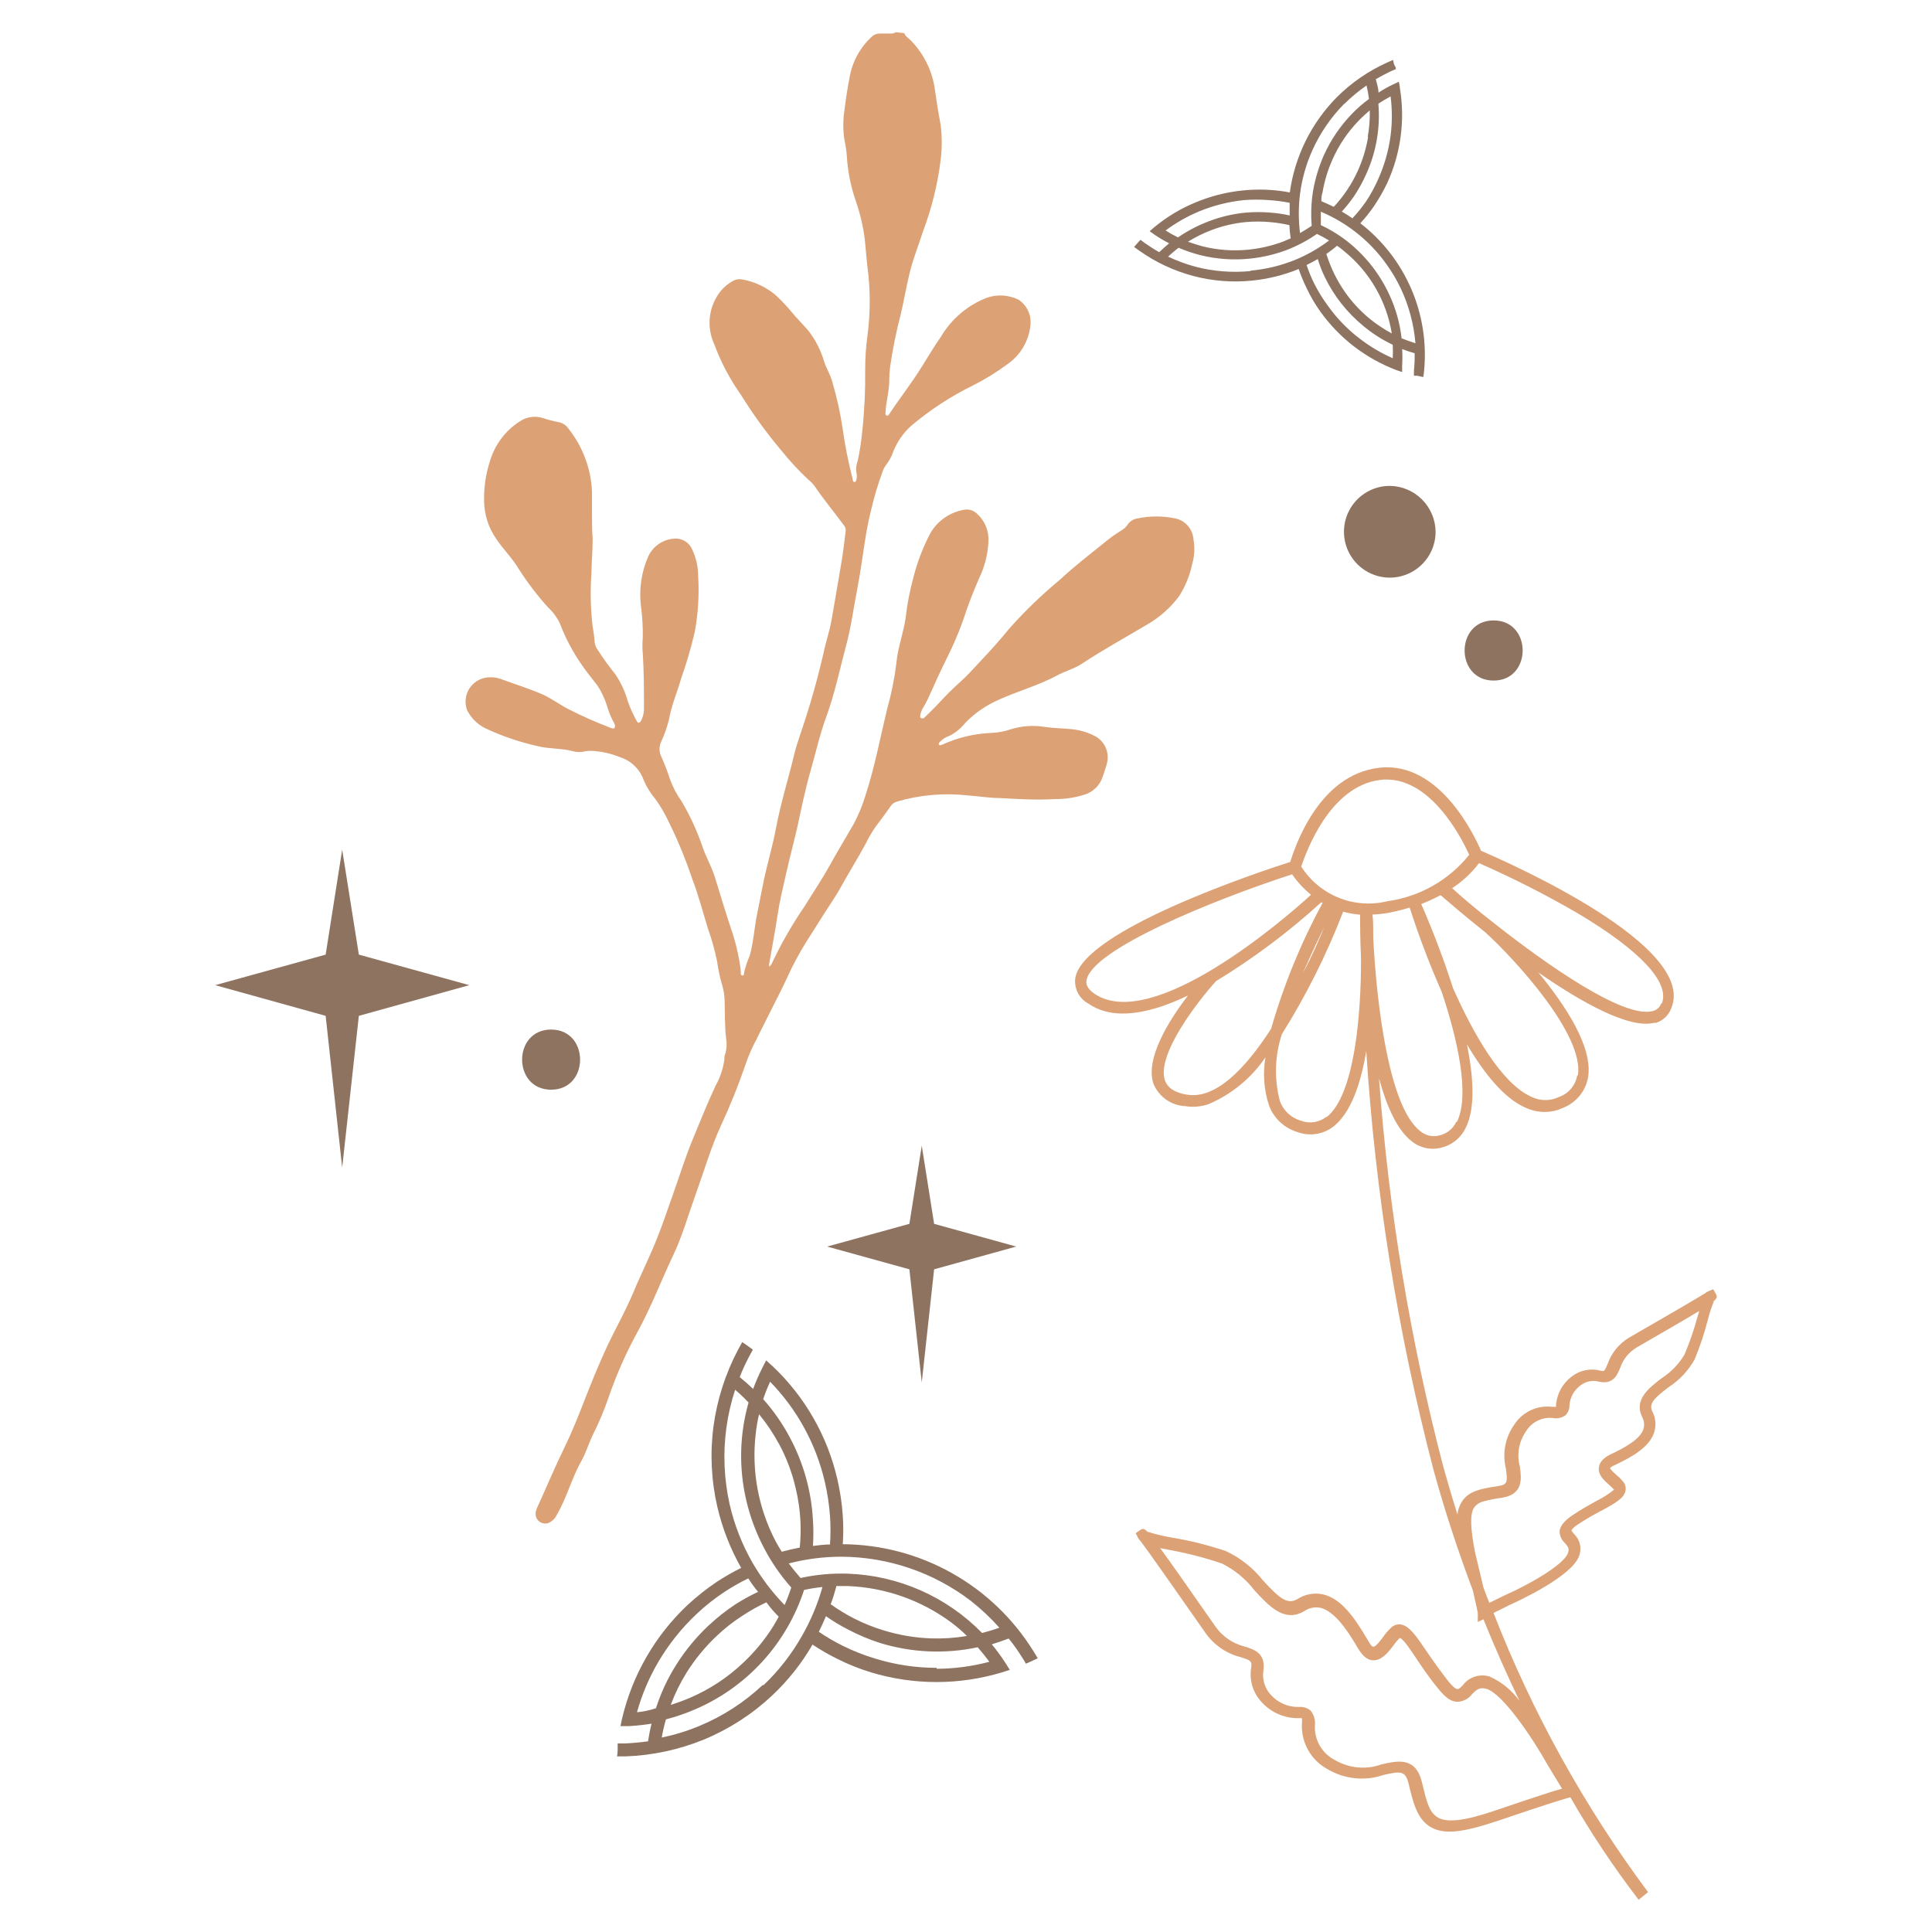
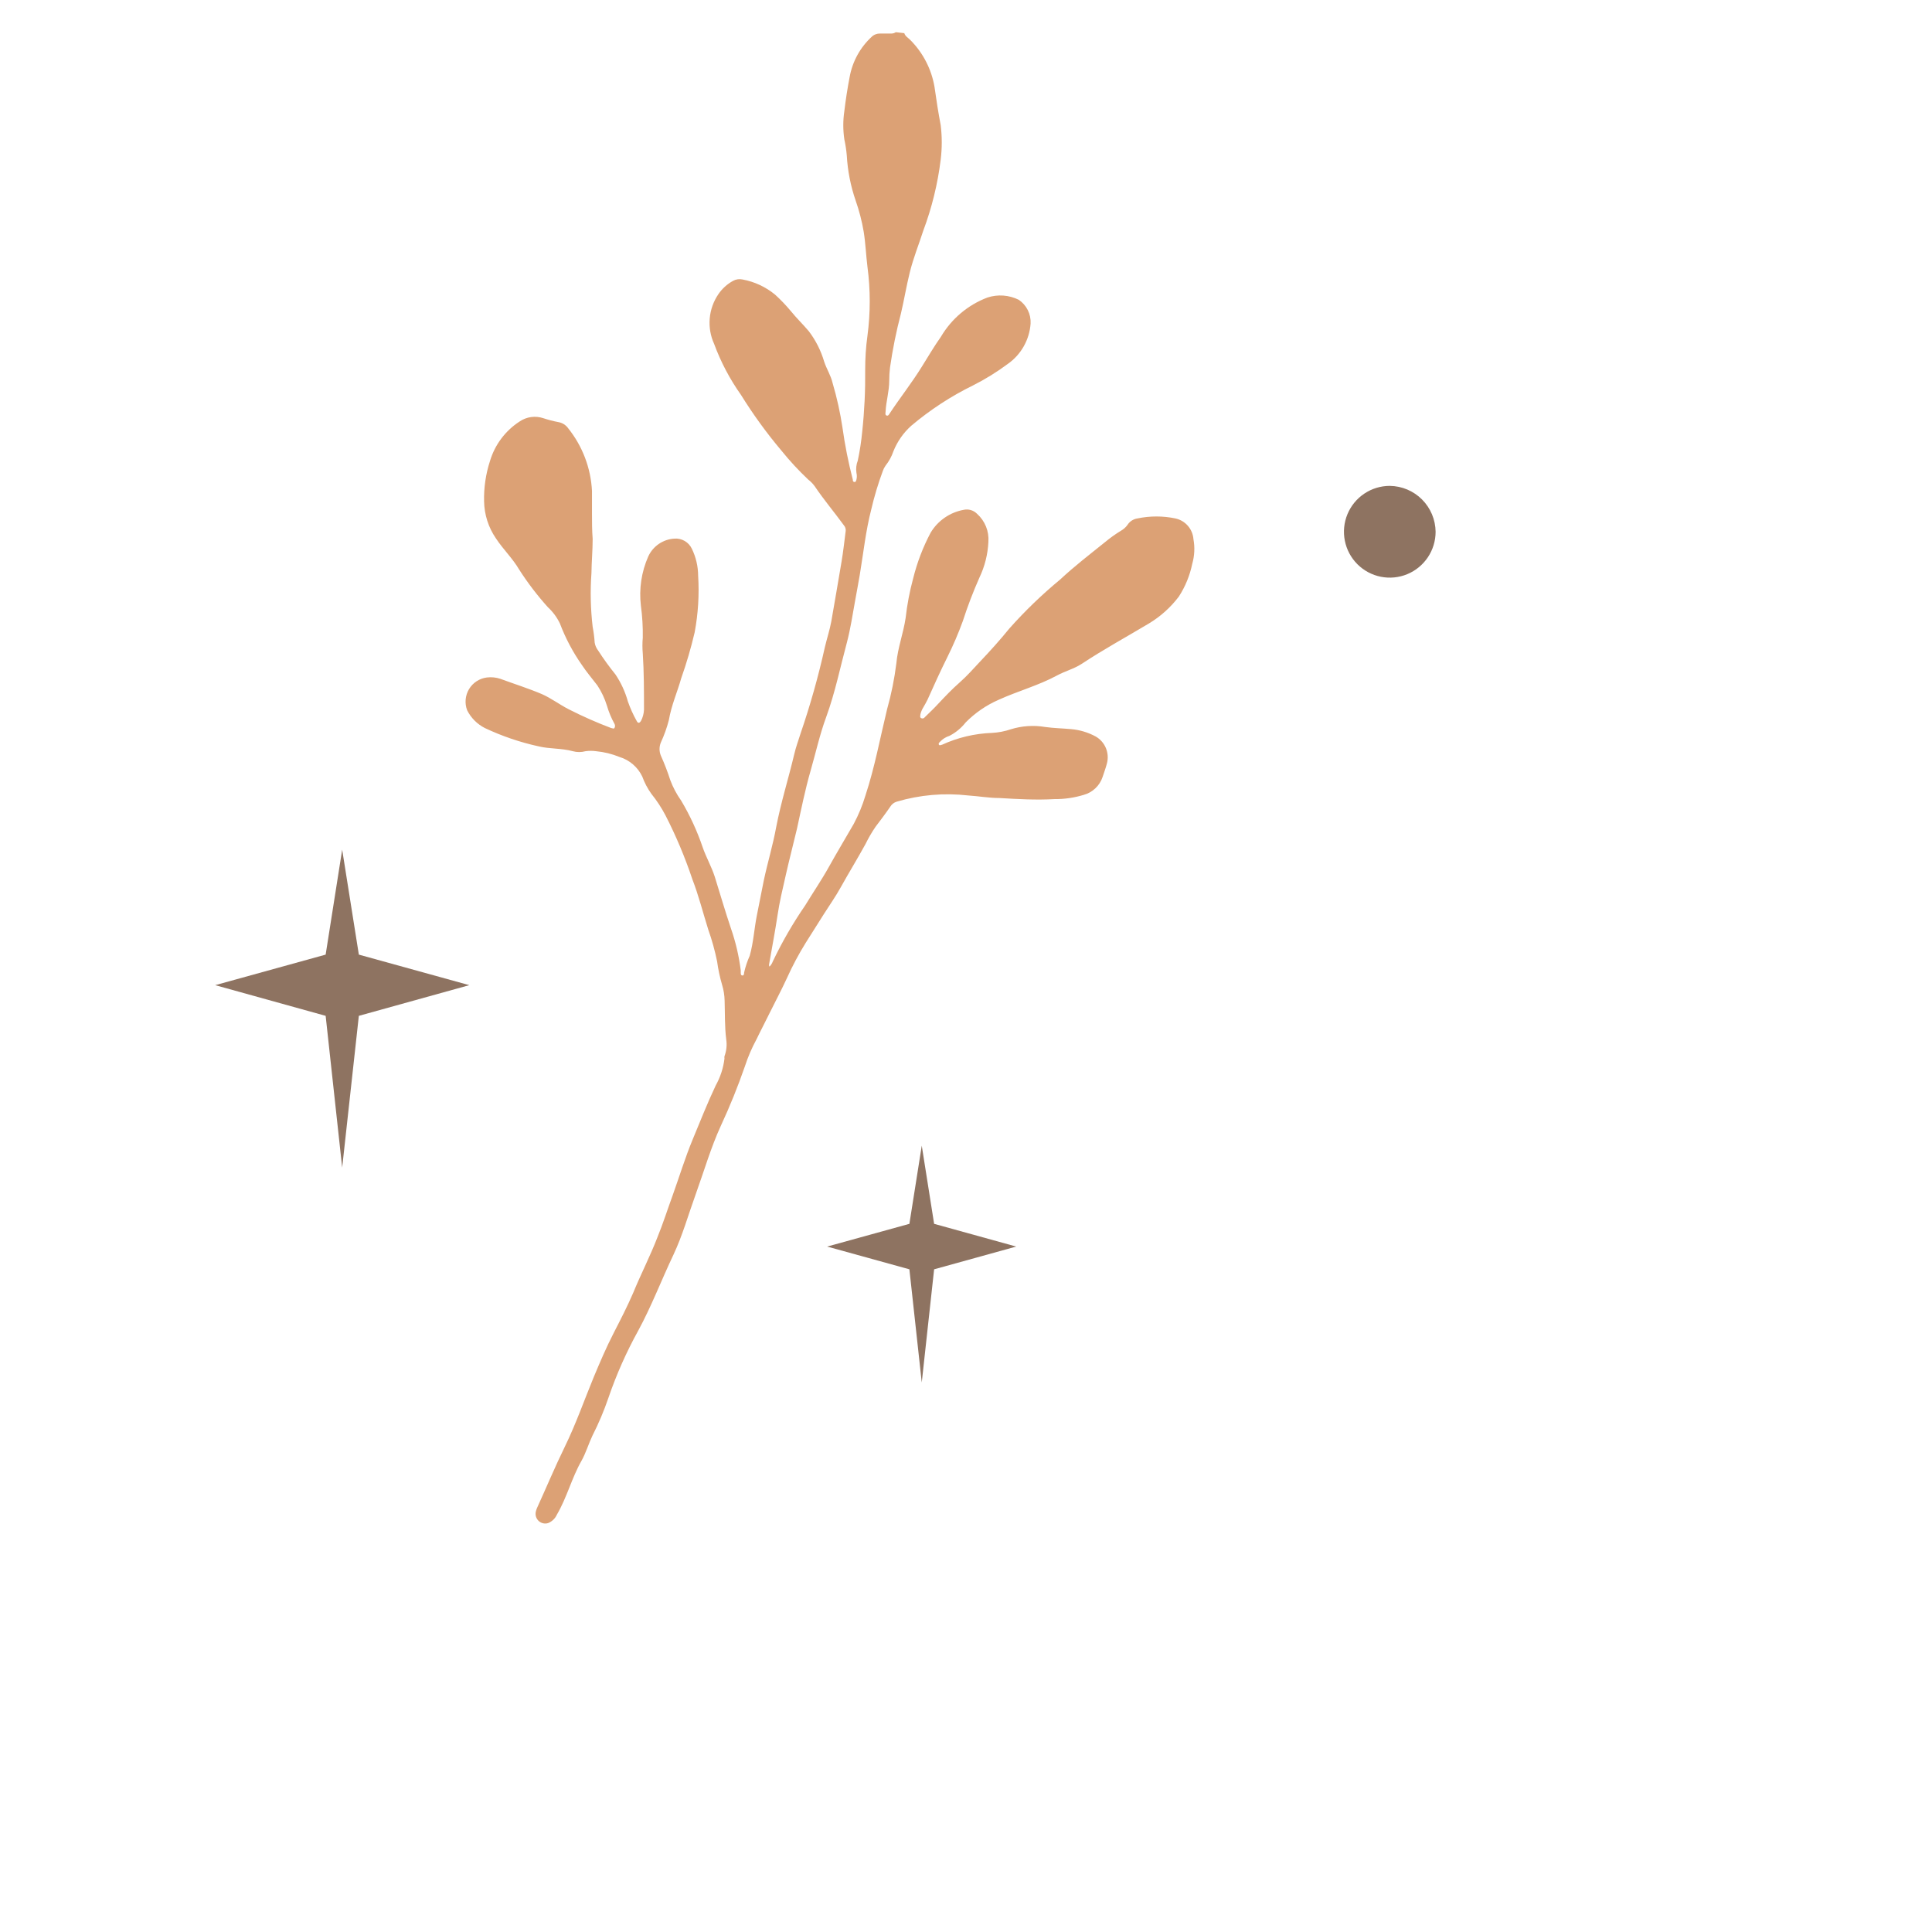
<svg xmlns="http://www.w3.org/2000/svg" width="240" height="240" viewBox="0 0 240 240" fill="none">
  <path d="M112.333 4.118C112.45 4.519 112.834 4.703 113.101 4.987C114.671 6.572 115.715 8.603 116.089 10.803C116.323 12.474 116.557 13.979 116.857 15.55C117.032 16.971 117.032 18.407 116.857 19.828C116.486 22.851 115.757 25.819 114.687 28.67C114.153 30.341 113.468 32.012 113.018 33.834C112.567 35.656 112.317 37.26 111.916 38.948C111.338 41.149 110.887 43.381 110.564 45.634C110.497 46.188 110.464 46.746 110.464 47.305C110.464 48.592 110.08 49.829 110.013 51.099C110.013 51.283 109.913 51.533 110.13 51.617C110.347 51.7 110.447 51.467 110.547 51.316C111.832 49.377 113.285 47.539 114.503 45.567C115.288 44.313 116.039 43.026 116.89 41.823C118.207 39.591 120.245 37.876 122.666 36.959C123.95 36.539 125.347 36.641 126.556 37.243C127.033 37.566 127.419 38.005 127.676 38.521C127.934 39.036 128.054 39.61 128.025 40.185C127.957 41.178 127.668 42.144 127.18 43.012C126.692 43.879 126.017 44.626 125.203 45.199C123.842 46.213 122.395 47.108 120.88 47.873C118.125 49.223 115.546 50.907 113.201 52.887C112.227 53.76 111.467 54.847 110.981 56.063C110.762 56.705 110.435 57.304 110.013 57.834C109.863 58.044 109.745 58.275 109.662 58.52C109.083 60.081 108.604 61.677 108.227 63.3C107.542 65.957 107.259 68.681 106.808 71.389C106.624 72.525 106.391 73.645 106.207 74.731C105.906 76.403 105.656 78.074 105.222 79.746C104.387 82.838 103.753 85.996 102.651 89.021C101.833 91.228 101.333 93.534 100.682 95.79C100.031 98.047 99.53 100.52 99.012 102.91C98.562 104.815 98.061 106.721 97.627 108.643C97.193 110.565 96.842 111.985 96.575 113.774C96.308 115.562 95.924 117.601 95.59 119.506C95.59 119.674 95.457 119.857 95.59 120.075C95.768 119.901 95.905 119.69 95.991 119.456C97.145 117.03 98.49 114.7 100.014 112.487C101.032 110.816 102.067 109.311 102.985 107.657C103.903 106.002 105.038 104.114 106.057 102.342C106.657 101.218 107.144 100.036 107.509 98.815C108.661 95.322 109.329 91.679 110.197 88.102C110.724 86.234 111.109 84.329 111.348 82.403C111.515 80.498 112.216 78.676 112.5 76.77C112.686 75.111 112.998 73.468 113.435 71.857C113.924 69.881 114.653 67.973 115.605 66.174C116.048 65.435 116.643 64.799 117.352 64.309C118.06 63.819 118.864 63.486 119.711 63.333C120.009 63.267 120.319 63.278 120.611 63.366C120.903 63.454 121.168 63.615 121.381 63.834C121.862 64.266 122.239 64.802 122.482 65.402C122.725 66.001 122.828 66.648 122.783 67.294C122.714 68.842 122.334 70.36 121.665 71.757C120.887 73.513 120.201 75.31 119.611 77.138C119.052 78.678 118.405 80.185 117.675 81.651C116.84 83.322 116.006 85.161 115.221 86.915C115.071 87.233 114.887 87.534 114.72 87.835C114.542 88.112 114.412 88.417 114.336 88.737C114.336 88.904 114.236 89.088 114.42 89.205C114.498 89.249 114.59 89.262 114.677 89.24C114.764 89.218 114.839 89.164 114.887 89.088C115.472 88.52 116.072 87.952 116.557 87.417C117.408 86.514 118.226 85.645 119.194 84.793C120.162 83.941 120.863 83.122 121.731 82.202C123 80.865 124.235 79.495 125.387 78.074C127.331 75.887 129.441 73.853 131.697 71.99C133.483 70.319 135.386 68.865 137.272 67.344C137.899 66.822 138.563 66.347 139.259 65.924C139.574 65.744 139.847 65.499 140.06 65.205C140.196 64.99 140.377 64.808 140.59 64.669C140.804 64.531 141.044 64.44 141.295 64.403C142.853 64.077 144.461 64.077 146.019 64.403C146.622 64.535 147.165 64.858 147.568 65.325C147.971 65.792 148.213 66.377 148.256 66.993C148.441 68.005 148.389 69.046 148.106 70.035C147.809 71.487 147.243 72.87 146.437 74.113C145.421 75.455 144.157 76.59 142.714 77.456C139.926 79.127 137.122 80.648 134.368 82.47C133.416 83.088 132.298 83.372 131.313 83.907C128.993 85.161 126.439 85.846 124.052 86.932C122.523 87.6 121.135 88.553 119.962 89.74C119.417 90.436 118.728 91.007 117.942 91.411C117.495 91.55 117.092 91.804 116.773 92.147C116.673 92.247 116.54 92.364 116.64 92.514C116.74 92.665 116.907 92.514 117.024 92.514C118.971 91.621 121.076 91.121 123.217 91.044C124.019 91.003 124.811 90.852 125.571 90.592C126.948 90.165 128.406 90.068 129.827 90.308C130.896 90.459 131.981 90.475 133.066 90.576C134.136 90.669 135.176 90.982 136.12 91.495C136.686 91.822 137.129 92.327 137.379 92.931C137.63 93.535 137.674 94.206 137.506 94.838C137.356 95.423 137.139 95.991 136.972 96.509C136.794 97.05 136.484 97.538 136.07 97.929C135.656 98.32 135.151 98.602 134.601 98.749C133.427 99.105 132.206 99.28 130.979 99.267C128.709 99.4 126.439 99.267 124.152 99.133C122.85 99.133 121.564 98.899 120.262 98.815C117.286 98.475 114.272 98.737 111.398 99.584C111.064 99.683 110.778 99.904 110.597 100.203C110.013 101.055 109.395 101.874 108.761 102.71C108.298 103.386 107.885 104.095 107.526 104.832C106.541 106.637 105.456 108.392 104.454 110.197C103.82 111.35 103.052 112.437 102.351 113.54C101.65 114.643 100.832 115.93 100.081 117.133C99.213 118.535 98.438 119.992 97.76 121.495C97.093 122.949 96.341 124.353 95.64 125.774C95.106 126.877 94.522 127.963 93.971 129.117C93.391 130.184 92.911 131.303 92.535 132.459C91.665 134.971 90.668 137.436 89.547 139.847C88.312 142.537 87.494 145.379 86.476 148.203C85.458 151.028 84.807 153.418 83.655 155.875C82.169 159 80.934 162.259 79.281 165.301C77.804 167.972 76.564 170.769 75.576 173.658C75.025 175.268 74.362 176.838 73.589 178.354C73.105 179.374 72.788 180.477 72.237 181.463C71.018 183.602 70.434 186.009 69.182 188.148C68.97 188.626 68.581 189.004 68.097 189.201C67.895 189.266 67.679 189.276 67.471 189.229C67.264 189.183 67.072 189.083 66.916 188.939C66.76 188.794 66.645 188.611 66.583 188.407C66.52 188.204 66.513 187.988 66.561 187.78C66.596 187.638 66.641 187.498 66.695 187.363C67.863 184.805 68.948 182.198 70.184 179.674C71.553 176.867 72.571 173.942 73.756 171.067C74.524 169.229 75.308 167.39 76.227 165.602C77.145 163.813 77.896 162.359 78.664 160.588C79.615 158.265 80.767 156.042 81.668 153.702C82.353 152.031 82.92 150.242 83.555 148.504C84.389 146.181 85.107 143.808 86.059 141.518C87.01 139.228 87.862 137.055 88.913 134.833C89.49 133.8 89.858 132.664 89.998 131.49C89.981 131.396 89.981 131.3 89.998 131.206C90.246 130.539 90.321 129.82 90.215 129.117C90.015 127.529 90.065 125.924 90.015 124.32C90.003 123.645 89.896 122.976 89.698 122.331C89.419 121.379 89.212 120.407 89.08 119.423C88.805 118.079 88.437 116.755 87.978 115.462C87.327 113.389 86.793 111.25 86.009 109.228C85.097 106.501 83.981 103.847 82.67 101.289C82.174 100.342 81.587 99.447 80.917 98.615C80.442 97.952 80.06 97.226 79.782 96.459C79.506 95.881 79.112 95.367 78.627 94.95C78.141 94.532 77.574 94.221 76.961 94.035C76.028 93.653 75.043 93.411 74.04 93.317C73.608 93.258 73.17 93.258 72.738 93.317C72.219 93.459 71.671 93.459 71.152 93.317C69.75 92.932 68.297 93.049 66.912 92.715C64.608 92.211 62.368 91.449 60.235 90.442C59.285 89.96 58.513 89.187 58.032 88.236C57.869 87.807 57.805 87.347 57.846 86.89C57.887 86.433 58.031 85.992 58.267 85.599C58.504 85.206 58.826 84.872 59.211 84.623C59.595 84.373 60.031 84.214 60.485 84.158C61.047 84.09 61.617 84.147 62.154 84.325C63.824 84.943 65.643 85.512 67.329 86.23C68.498 86.748 69.516 87.534 70.668 88.119C72.377 88.988 74.132 89.764 75.926 90.442C76.06 90.442 76.227 90.576 76.327 90.442C76.375 90.361 76.401 90.269 76.401 90.175C76.401 90.08 76.375 89.988 76.327 89.907C75.933 89.192 75.62 88.435 75.392 87.651C75.117 86.763 74.718 85.919 74.207 85.144C73.556 84.291 72.855 83.473 72.27 82.587C71.153 80.991 70.239 79.262 69.549 77.439C69.184 76.683 68.68 76.003 68.064 75.433C66.748 73.974 65.553 72.409 64.492 70.754C63.674 69.35 62.488 68.23 61.604 66.876C60.673 65.522 60.162 63.923 60.135 62.28C60.094 60.579 60.343 58.884 60.869 57.266C61.474 55.24 62.782 53.497 64.558 52.352C64.984 52.063 65.471 51.877 65.98 51.807C66.49 51.738 67.009 51.787 67.496 51.951C68.108 52.154 68.733 52.316 69.366 52.436C69.858 52.521 70.296 52.797 70.584 53.205C72.362 55.425 73.396 58.151 73.539 60.993C73.539 61.946 73.539 62.882 73.539 63.834C73.539 64.787 73.539 65.907 73.623 66.943C73.623 68.364 73.489 69.768 73.472 71.188C73.311 73.416 73.362 75.655 73.623 77.874C73.747 78.519 73.831 79.173 73.873 79.829C73.933 80.189 74.082 80.528 74.307 80.815C74.97 81.845 75.689 82.838 76.46 83.79C77.147 84.815 77.665 85.944 77.996 87.133C78.291 87.977 78.659 88.794 79.098 89.573C79.265 89.907 79.465 89.807 79.615 89.573C79.845 89.139 79.976 88.659 79.999 88.169C79.999 85.846 79.999 83.506 79.849 81.183C79.79 80.527 79.79 79.867 79.849 79.211C79.871 77.886 79.793 76.562 79.615 75.25C79.365 73.16 79.682 71.04 80.533 69.116C80.823 68.489 81.277 67.952 81.847 67.564C82.418 67.175 83.083 66.949 83.772 66.91C84.218 66.873 84.664 66.974 85.052 67.198C85.44 67.421 85.75 67.758 85.942 68.163C86.45 69.204 86.718 70.347 86.726 71.506C86.874 73.866 86.728 76.235 86.292 78.559C85.84 80.488 85.283 82.39 84.623 84.258C84.156 85.929 83.404 87.601 83.087 89.456C82.842 90.403 82.512 91.326 82.103 92.214C81.989 92.478 81.93 92.762 81.93 93.049C81.93 93.337 81.989 93.621 82.103 93.885C82.548 94.876 82.938 95.892 83.271 96.927C83.611 97.828 84.066 98.682 84.623 99.467C85.714 101.301 86.609 103.245 87.294 105.267C87.728 106.52 88.396 107.673 88.796 108.927C89.464 111.066 90.082 113.206 90.799 115.328C91.388 117.019 91.796 118.766 92.018 120.543C92.01 120.637 92.01 120.732 92.018 120.827C92.018 120.961 92.018 121.161 92.218 121.178C92.419 121.195 92.435 120.961 92.435 120.827C92.596 120.103 92.831 119.397 93.136 118.721C93.604 117.05 93.687 115.378 94.021 113.707C94.322 112.286 94.572 110.832 94.873 109.412C95.34 107.189 96.008 105.016 96.425 102.726C97.009 99.684 97.944 96.726 98.662 93.701C98.862 92.832 99.163 92.03 99.446 91.127C100.651 87.609 101.66 84.027 102.468 80.397C102.718 79.328 103.069 78.275 103.269 77.188C103.686 74.715 104.137 72.258 104.538 69.784C104.755 68.514 104.888 67.227 105.055 65.957C105.069 65.838 105.058 65.717 105.023 65.602C104.989 65.487 104.932 65.38 104.855 65.288C103.636 63.617 102.334 62.08 101.199 60.392C100.971 60.083 100.702 59.807 100.398 59.572C99.205 58.446 98.089 57.24 97.059 55.962C95.225 53.786 93.551 51.479 92.051 49.06C90.665 47.105 89.542 44.975 88.713 42.725C88.262 41.74 88.073 40.654 88.163 39.574C88.254 38.493 88.621 37.455 89.23 36.558C89.7 35.862 90.33 35.289 91.067 34.887C91.427 34.687 91.85 34.627 92.252 34.72C93.729 34.995 95.112 35.639 96.275 36.592C96.972 37.226 97.624 37.907 98.228 38.631C98.945 39.517 99.763 40.302 100.481 41.154C101.34 42.287 101.984 43.567 102.384 44.932C102.685 45.851 103.202 46.603 103.436 47.606C103.968 49.414 104.375 51.257 104.655 53.121C104.959 55.3 105.388 57.46 105.94 59.589C105.94 59.706 105.94 59.857 106.14 59.873C106.34 59.89 106.34 59.706 106.391 59.572C106.456 59.298 106.456 59.011 106.391 58.737C106.311 58.224 106.369 57.699 106.557 57.216C106.809 56.029 106.993 54.83 107.108 53.623C107.381 51.075 107.504 48.513 107.476 45.951C107.476 44.531 107.559 43.127 107.759 41.706C108.135 38.866 108.135 35.989 107.759 33.149C107.576 31.695 107.526 30.241 107.292 28.787C107.068 27.468 106.733 26.171 106.29 24.909C105.666 23.097 105.296 21.207 105.189 19.293C105.131 18.63 105.03 17.971 104.888 17.321C104.713 16.152 104.713 14.964 104.888 13.795C105.055 12.391 105.272 10.987 105.539 9.6C105.887 7.625 106.886 5.824 108.377 4.485C108.637 4.276 108.962 4.164 109.295 4.168H110.697C110.904 4.172 111.108 4.114 111.282 4.001L112.333 4.118Z" fill="#DCA175" />
-   <path d="M183.978 105.686C183.21 103.897 178.837 94.504 171.325 95.374C163.813 96.243 160.892 105.151 160.274 107.073C156.268 108.36 134.35 115.647 133.565 121.58C133.501 122.206 133.625 122.837 133.923 123.391C134.221 123.945 134.678 124.397 135.235 124.689C137.655 126.36 140.844 126.143 144.232 125.04C145.371 124.65 146.486 124.193 147.571 123.669C145.217 126.761 142.212 131.524 143.297 134.65C143.624 135.434 144.166 136.109 144.861 136.597C145.555 137.085 146.373 137.366 147.22 137.408C148.2 137.566 149.203 137.48 150.142 137.157C153.002 135.933 155.452 133.915 157.203 131.341C156.854 133.335 157.003 135.385 157.637 137.307C157.934 138.109 158.415 138.829 159.041 139.409C159.667 139.99 160.421 140.415 161.242 140.65C161.991 140.916 162.796 140.985 163.579 140.851C164.363 140.716 165.098 140.382 165.716 139.881C167.803 138.21 169.055 134.616 169.722 130.555C170.835 148.12 173.63 165.537 178.069 182.567C179.538 187.932 181.224 192.946 182.976 197.609C183.511 199.932 183.577 200.367 183.577 200.383V201.486L184.278 201.152C185.747 204.779 187.266 208.188 188.769 211.314C187.822 209.991 186.544 208.942 185.063 208.272C184.465 208.081 183.821 208.081 183.223 208.273C182.625 208.464 182.101 208.838 181.724 209.342C181.491 209.576 181.24 209.826 181.107 209.826C180.973 209.826 180.656 209.826 179.738 208.623C178.82 207.42 177.935 206.2 177.217 205.13C175.915 203.208 175.064 201.954 173.979 201.787C173.759 201.766 173.537 201.793 173.329 201.869C173.121 201.944 172.932 202.064 172.777 202.222C172.404 202.582 172.068 202.98 171.775 203.408C171.475 203.81 170.907 204.545 170.657 204.545C170.407 204.545 170.373 204.545 169.839 203.626C168.353 201.085 166.667 198.612 164.414 198.077C163.867 197.947 163.3 197.929 162.747 198.024C162.193 198.118 161.665 198.324 161.192 198.628C159.924 199.397 158.922 198.528 156.902 196.339C155.667 194.775 154.083 193.521 152.278 192.678C150.1 191.946 147.867 191.387 145.601 191.007C144.565 190.841 143.544 190.595 142.546 190.272C142.603 190.309 142.649 190.361 142.68 190.422C142.095 189.787 141.929 189.887 141.662 190.054L141.077 190.456L141.394 191.074C141.459 191.203 141.55 191.317 141.662 191.408C142.513 192.511 146.302 197.91 149.707 202.79C150.761 204.325 152.341 205.419 154.148 205.865C155.416 206.266 155.55 206.35 155.416 207.236C155.302 207.984 155.358 208.749 155.58 209.473C155.803 210.196 156.186 210.86 156.702 211.414C157.284 212.066 158 212.585 158.801 212.934C159.602 213.283 160.469 213.454 161.342 213.436C161.47 213.422 161.599 213.422 161.726 213.436C161.76 213.692 161.76 213.95 161.726 214.205C161.685 215.339 161.962 216.461 162.526 217.445C163.089 218.428 163.917 219.234 164.915 219.771C165.954 220.388 167.114 220.772 168.316 220.896C169.518 221.02 170.733 220.881 171.876 220.489C174.012 220.005 174.597 219.938 174.997 221.643C175.565 223.999 176.066 226.038 177.768 226.991C179.471 227.944 181.825 227.609 186.115 226.172C192.692 223.932 194.595 223.381 195.079 223.264C197.618 227.694 200.451 231.949 203.559 235.999L204.727 235.047C196.805 224.4 190.348 212.736 185.53 200.367L187.55 199.364C188.852 198.779 195.196 195.821 196.147 193.33C196.335 192.851 196.374 192.326 196.258 191.825C196.142 191.324 195.876 190.869 195.496 190.522C195.394 190.4 195.3 190.271 195.212 190.138C195.212 190.138 195.212 189.871 196.164 189.269C197.098 188.664 198.062 188.106 199.052 187.598C200.721 186.695 201.739 186.093 201.923 185.191C201.963 184.999 201.96 184.8 201.914 184.609C201.868 184.418 201.779 184.24 201.656 184.088C201.391 183.764 201.094 183.467 200.771 183.202C200.489 182.967 200.232 182.704 200.003 182.416C200.003 182.416 200.003 182.233 200.704 181.949C202.808 180.946 204.844 179.776 205.462 178.004C205.614 177.565 205.674 177.099 205.637 176.636C205.599 176.173 205.466 175.722 205.245 175.313C204.794 174.377 205.512 173.642 207.281 172.322C208.614 171.455 209.719 170.28 210.503 168.895C211.179 167.266 211.737 165.591 212.172 163.881C212.365 163.106 212.616 162.346 212.923 161.608C212.872 161.676 212.803 161.729 212.723 161.759C213.391 161.241 213.307 161.074 213.174 160.773L212.823 160.154L212.172 160.422C212.048 160.472 211.935 160.546 211.838 160.639C210.887 161.241 206.58 163.748 202.474 166.104C201.178 166.848 200.194 168.035 199.703 169.447C199.302 170.383 199.302 170.383 198.734 170.249C198.138 170.103 197.516 170.093 196.915 170.22C196.314 170.347 195.749 170.609 195.262 170.985C194.691 171.41 194.219 171.955 193.879 172.581C193.538 173.207 193.339 173.9 193.293 174.611C193.293 174.611 193.293 174.728 193.293 174.762H192.825C191.919 174.651 191 174.796 190.171 175.18C189.342 175.564 188.637 176.171 188.134 176.935C187.57 177.719 187.182 178.617 186.997 179.566C186.813 180.516 186.836 181.494 187.066 182.433C187.3 184.105 187.266 184.439 186.098 184.606C184.178 184.907 182.526 185.141 181.641 186.478C181.307 186.976 181.106 187.551 181.057 188.149C180.439 186.21 179.855 184.222 179.287 182.183C175.163 166.387 172.492 150.247 171.308 133.965C172.26 137.441 173.562 140.383 175.364 141.77C175.875 142.186 176.478 142.475 177.122 142.612C177.767 142.748 178.435 142.729 179.07 142.555L179.387 142.472C179.992 142.275 180.548 141.953 181.019 141.527C181.491 141.101 181.868 140.58 182.125 139.998C183.277 137.608 183.043 133.764 182.225 129.719C184.345 133.313 186.816 136.405 189.453 137.575C190.728 138.193 192.191 138.301 193.543 137.876L194.194 137.608C194.992 137.291 195.695 136.774 196.236 136.107C196.776 135.44 197.137 134.644 197.282 133.797C197.883 130.054 194.444 124.856 191.089 120.795C196.564 124.588 202.374 127.814 205.478 127.062H205.712C206.147 126.924 206.545 126.688 206.875 126.372C207.205 126.056 207.458 125.669 207.615 125.24C210.837 117.535 187.767 107.324 183.978 105.686ZM185.814 224.885C182.042 226.172 179.838 226.456 178.67 225.804C177.501 225.152 177.217 223.782 176.65 221.442C175.882 218.216 173.662 218.718 171.642 219.169C170.697 219.513 169.689 219.644 168.688 219.555C167.687 219.465 166.718 219.157 165.849 218.651C165.054 218.251 164.392 217.626 163.947 216.854C163.502 216.081 163.293 215.196 163.346 214.306C163.379 213.98 163.348 213.652 163.253 213.339C163.159 213.026 163.003 212.735 162.795 212.484C162.591 212.317 162.356 212.192 162.104 212.118C161.852 212.043 161.587 212.02 161.326 212.049C160.672 212.06 160.023 211.93 159.424 211.667C158.825 211.405 158.289 211.016 157.854 210.528C157.492 210.134 157.222 209.664 157.063 209.152C156.904 208.641 156.861 208.1 156.936 207.57C157.269 205.381 155.817 204.913 154.632 204.545C153.15 204.181 151.851 203.29 150.976 202.038C147.471 197.024 145.384 194.032 144.115 192.311L145.401 192.561C147.576 192.96 149.718 193.519 151.811 194.233C153.393 195.026 154.774 196.169 155.85 197.575C157.67 199.548 159.573 201.603 162.027 200.133C162.325 199.926 162.664 199.785 163.021 199.719C163.377 199.652 163.744 199.662 164.097 199.748C165.766 200.183 167.335 202.439 168.587 204.578C168.988 205.28 169.639 206.25 170.624 206.25C171.609 206.25 172.393 205.347 173.027 204.495C173.28 204.135 173.559 203.794 173.862 203.475C174.263 203.475 175.281 205.03 176.015 206.133C176.75 207.236 177.585 208.456 178.62 209.726C179.655 210.996 180.289 211.397 181.09 211.397C181.432 211.382 181.766 211.291 182.068 211.133C182.371 210.974 182.636 210.75 182.843 210.478C183.427 209.876 183.794 209.559 184.646 209.793C186.649 210.361 190.388 215.893 192.258 219.253L194.044 222.194C192.975 222.478 190.638 223.247 185.814 224.885ZM183.127 187.263C183.412 186.887 183.819 186.621 184.278 186.511C185.022 186.303 185.781 186.152 186.549 186.06C189.27 185.642 189.003 183.637 188.802 182.183C188.602 181.445 188.566 180.672 188.696 179.918C188.826 179.165 189.118 178.449 189.553 177.82C189.893 177.252 190.388 176.793 190.979 176.497C191.571 176.201 192.234 176.08 192.892 176.149C193.162 176.205 193.441 176.204 193.711 176.146C193.981 176.088 194.237 175.976 194.461 175.815C194.625 175.654 194.754 175.461 194.84 175.249C194.926 175.036 194.968 174.807 194.962 174.578C194.996 174.091 195.136 173.616 195.372 173.189C195.609 172.762 195.936 172.391 196.331 172.104C196.641 171.862 197.001 171.692 197.386 171.609C197.77 171.525 198.168 171.528 198.551 171.62C200.37 172.054 200.888 170.834 201.255 169.948C201.622 168.845 202.383 167.917 203.392 167.341C207.181 165.152 209.585 163.764 211.07 162.862C211.07 163.046 210.97 163.246 210.904 163.447C210.467 165.107 209.909 166.733 209.234 168.31C208.535 169.468 207.581 170.451 206.447 171.185C204.777 172.455 202.958 173.893 203.993 176.032C204.121 176.261 204.201 176.515 204.227 176.777C204.253 177.038 204.224 177.303 204.143 177.553C203.709 178.806 201.873 179.809 200.153 180.628C199.552 180.912 198.734 181.397 198.618 182.3C198.501 183.202 199.219 183.854 199.87 184.439C200.093 184.632 200.305 184.839 200.504 185.057C199.862 185.581 199.162 186.03 198.417 186.394C197.516 186.896 196.481 187.464 195.413 188.183C194.344 188.901 193.894 189.47 193.743 190.105C193.727 190.399 193.777 190.693 193.889 190.965C194.002 191.237 194.175 191.48 194.394 191.676C194.812 192.16 194.979 192.394 194.762 192.963C194.211 194.433 189.754 196.94 186.949 198.16L185.013 199.113C184.762 198.495 184.512 197.86 184.278 197.208C184.028 196.138 183.694 194.718 183.227 192.795C182.659 189.837 182.576 188.082 183.127 187.263ZM171.442 96.878C177.685 96.159 181.691 104.382 182.509 106.187C179.981 109.34 176.343 111.403 172.343 111.953C170.333 112.447 168.219 112.296 166.299 111.522C164.38 110.749 162.751 109.391 161.643 107.641C162.227 105.953 165.132 97.63 171.492 96.878H171.442ZM136.019 123.485C134.851 122.717 134.934 122.065 134.968 121.814C135.502 117.97 150.742 111.786 160.508 108.61C161.17 109.563 161.962 110.418 162.861 111.151C159.49 114.26 143.231 128.232 136.019 123.485ZM147.454 135.987C145.935 135.736 145.05 135.151 144.716 134.215C143.615 131.023 148.856 124.304 151.06 121.881C155.719 119.042 160.096 115.762 164.13 112.087L164.297 112.17C161.604 117.131 159.46 122.371 157.904 127.797C154.732 132.711 151.043 136.555 147.504 135.987H147.454ZM164.748 114.594C163.98 116.432 163.078 118.605 161.86 120.861C162.945 118.371 163.997 116.148 164.798 114.594H164.748ZM164.748 138.745C164.315 139.084 163.802 139.307 163.258 139.392C162.715 139.477 162.159 139.421 161.643 139.229C161.044 139.065 160.493 138.762 160.035 138.344C159.577 137.925 159.224 137.404 159.005 136.823C158.268 134.074 158.349 131.169 159.239 128.466C162.257 123.652 164.806 118.559 166.851 113.257C167.539 113.444 168.243 113.567 168.954 113.624C168.954 114.577 168.954 116.449 169.071 119.09C169.088 126.343 168.203 136.054 164.831 138.745H164.748ZM180.907 139.363C180.71 139.777 180.424 140.142 180.069 140.431C179.714 140.721 179.298 140.927 178.853 141.034C178.438 141.154 178 141.17 177.578 141.079C177.156 140.989 176.762 140.796 176.433 140.516C172.477 137.474 170.991 124.421 170.59 116.549C170.59 115.279 170.59 114.26 170.49 113.608C171.196 113.584 171.899 113.506 172.593 113.374C173.444 113.208 174.286 112.996 175.114 112.739C176.258 116.305 177.59 119.809 179.104 123.235C181.09 129.201 182.609 136.02 180.99 139.363H180.907ZM195.93 133.58C195.829 134.182 195.57 134.747 195.18 135.217C194.79 135.687 194.283 136.044 193.71 136.254C193.169 136.519 192.576 136.656 191.974 136.656C191.372 136.656 190.778 136.519 190.238 136.254C186.515 134.583 183.043 128.466 180.506 122.767C179.364 119.215 178.043 115.723 176.55 112.304C177.371 111.982 178.174 111.614 178.953 111.201C179.905 112.02 181.941 113.775 184.529 115.831C188.235 119.207 196.815 128.566 196.014 133.58H195.93ZM206.363 124.639C206.28 124.883 206.135 125.101 205.942 125.271C205.748 125.441 205.514 125.557 205.261 125.608C201.639 126.494 192.258 119.942 185.397 114.527C183.41 112.973 181.658 111.502 180.389 110.332C181.672 109.495 182.801 108.443 183.728 107.223C187.944 109.071 192.051 111.158 196.03 113.474C203.742 118.07 207.448 122.031 206.447 124.639H206.363Z" fill="#DCA175" />
  <path fill-rule="evenodd" clip-rule="evenodd" d="M116.04 152.029L114.504 142.318L112.968 152.029L102.752 154.853L112.968 157.678L114.504 171.734L116.04 157.678L126.239 154.853L116.04 152.029Z" fill="#8E7361" />
  <path fill-rule="evenodd" clip-rule="evenodd" d="M44.577 118.586L42.507 105.55L40.454 118.586L26.732 122.38L40.454 126.191L42.507 145.044L44.577 126.191L58.298 122.38L44.577 118.586Z" fill="#8E7361" />
  <path d="M172.643 60.358C171.518 60.358 170.417 60.692 169.481 61.319C168.545 61.945 167.815 62.835 167.384 63.876C166.954 64.918 166.841 66.064 167.061 67.169C167.28 68.275 167.822 69.29 168.618 70.087C169.414 70.884 170.429 71.427 171.533 71.647C172.637 71.867 173.782 71.754 174.822 71.323C175.862 70.891 176.751 70.161 177.376 69.224C178.002 68.287 178.336 67.185 178.336 66.057C178.318 64.551 177.713 63.112 176.649 62.047C175.585 60.981 174.148 60.376 172.643 60.358Z" fill="#8E7361" />
-   <path d="M185.545 77.071C180.738 77.071 180.738 84.542 185.545 84.542C190.353 84.542 190.353 77.071 185.545 77.071Z" fill="#8E7361" />
-   <path d="M68.463 127.895C63.656 127.895 63.656 135.366 68.463 135.366C73.27 135.366 73.254 127.895 68.463 127.895Z" fill="#8E7361" />
-   <path d="M176.9 46.12C177.247 42.635 176.703 39.119 175.319 35.903C173.935 32.687 171.756 29.876 168.988 27.735C169.591 27.078 170.148 26.38 170.657 25.646C171.286 24.72 171.844 23.748 172.326 22.738C173.167 20.898 173.729 18.944 173.996 16.939C174.263 14.939 174.229 12.911 173.895 10.922C173.895 10.654 173.812 10.42 173.762 10.153L173.061 10.487C172.431 10.784 171.823 11.125 171.241 11.507C171.241 10.955 171.041 10.42 170.907 9.835C171.525 9.484 172.143 9.15 172.777 8.849L173.395 8.582C173.395 8.448 173.395 8.331 173.278 8.197C173.161 8.064 173.111 7.696 173.044 7.445L172.326 7.763C169.996 8.809 167.876 10.27 166.067 12.075C162.893 15.283 160.843 19.435 160.224 23.908C159.397 23.747 158.561 23.641 157.72 23.59C154.588 23.401 151.455 23.927 148.556 25.128C146.69 25.891 144.95 26.933 143.398 28.22L142.813 28.721L143.448 29.173C144.022 29.559 144.618 29.911 145.234 30.226C144.817 30.577 144.399 30.944 143.999 31.329C143.381 30.978 142.797 30.593 142.212 30.192L141.678 29.791L141.394 30.092L140.877 30.677L141.511 31.128C143.532 32.566 145.793 33.63 148.188 34.27C150.586 34.912 153.081 35.11 155.55 34.855C157.534 34.658 159.48 34.174 161.326 33.418C161.613 34.252 161.953 35.067 162.344 35.858C162.814 36.853 163.373 37.804 164.013 38.699C165.185 40.339 166.591 41.797 168.187 43.028C169.789 44.257 171.56 45.248 173.445 45.969L174.179 46.22C174.179 45.969 174.179 45.719 174.179 45.451C174.221 44.756 174.221 44.058 174.179 43.362C174.687 43.562 175.205 43.735 175.732 43.88C175.746 44.589 175.718 45.298 175.648 46.003C175.648 46.22 175.648 46.438 175.648 46.672H176.032L176.8 46.839C176.85 46.638 176.883 46.371 176.9 46.12ZM172.744 11.975C172.952 13.595 172.952 15.235 172.744 16.855C172.492 18.744 171.963 20.586 171.175 22.32C170.751 23.274 170.248 24.191 169.672 25.061C169.164 25.784 168.606 26.471 168.003 27.117C167.569 26.816 167.135 26.549 166.684 26.281C167.22 25.697 167.717 25.077 168.17 24.426C168.754 23.558 169.262 22.641 169.689 21.685C170.954 18.932 171.483 15.897 171.225 12.877C171.703 12.565 172.209 12.264 172.744 11.975ZM169.956 16.989C169.715 18.436 169.288 19.846 168.687 21.184C167.941 22.843 166.925 24.368 165.683 25.696C165.182 25.446 164.664 25.212 164.147 24.994C164.147 24.643 164.147 24.292 164.28 23.941C164.522 22.5 164.948 21.095 165.549 19.763C166.34 17.992 167.436 16.374 168.787 14.983C169.221 14.532 169.689 14.114 170.156 13.713C170.183 14.816 170.099 15.919 169.906 17.005L169.956 16.989ZM167.018 12.894C167.86 12.055 168.776 11.294 169.756 10.621C169.889 11.171 169.989 11.73 170.056 12.292C169.306 12.846 168.602 13.461 167.953 14.131C166.504 15.627 165.323 17.363 164.464 19.262C163.833 20.688 163.379 22.187 163.112 23.724C162.881 25.155 162.825 26.608 162.945 28.053C162.478 28.365 161.993 28.666 161.493 28.955C161.292 27.34 161.292 25.707 161.493 24.092C161.738 22.203 162.261 20.362 163.045 18.627C164.006 16.505 165.334 14.57 166.968 12.911L167.018 12.894ZM160.341 29.607L159.356 30.025C157.99 30.532 156.565 30.863 155.116 31.011C153.187 31.208 151.238 31.066 149.357 30.593C148.756 30.426 148.155 30.242 147.571 30.025C148.507 29.448 149.497 28.961 150.525 28.571C151.894 28.055 153.326 27.723 154.782 27.585C155.754 27.501 156.731 27.501 157.703 27.585C158.535 27.653 159.361 27.782 160.174 27.969C160.191 28.421 160.241 28.989 160.324 29.54L160.341 29.607ZM144.766 28.654C146.068 27.679 147.487 26.87 148.99 26.248C150.751 25.526 152.606 25.059 154.498 24.861C155.543 24.777 156.592 24.777 157.637 24.861C158.5 24.913 159.359 25.025 160.207 25.195C160.207 25.713 160.207 26.248 160.207 26.766C159.433 26.591 158.646 26.473 157.854 26.415C156.81 26.323 155.759 26.323 154.715 26.415C153.161 26.567 151.634 26.927 150.175 27.485C148.819 27.995 147.53 28.669 146.336 29.49C145.789 29.228 145.26 28.932 144.75 28.604L144.766 28.654ZM155.383 33.669C153.054 33.901 150.702 33.714 148.439 33.117C147.293 32.8 146.176 32.386 145.1 31.88C145.523 31.49 145.957 31.122 146.402 30.777C147.264 31.143 148.151 31.444 149.056 31.68C151.073 32.189 153.164 32.342 155.233 32.131C156.785 31.977 158.311 31.623 159.773 31.078C161.126 30.565 162.41 29.886 163.596 29.056C164.111 29.302 164.612 29.575 165.098 29.875C163.806 30.856 162.392 31.665 160.892 32.281C159.126 32.997 157.264 33.447 155.366 33.618L155.383 33.669ZM166.15 30.56C166.439 30.762 166.718 30.98 166.985 31.212C170.141 33.773 172.245 37.408 172.894 41.423C171.927 40.902 171.01 40.293 170.156 39.602C169.027 38.671 168.023 37.598 167.168 36.41C166.115 34.926 165.304 33.284 164.764 31.546C165.232 31.212 165.683 30.894 166.067 30.543L166.15 30.56ZM168.921 42.075C167.403 40.925 166.069 39.55 164.965 37.997C164.336 37.147 163.778 36.247 163.296 35.306C162.909 34.535 162.58 33.736 162.311 32.916C162.778 32.682 163.245 32.448 163.696 32.181C163.929 32.943 164.219 33.686 164.564 34.404C165.704 36.763 167.345 38.845 169.372 40.504C170.483 41.428 171.705 42.209 173.011 42.827C173.043 43.384 173.043 43.942 173.011 44.499C171.546 43.859 170.167 43.039 168.904 42.059L168.921 42.075ZM175.782 42.627C175.231 42.443 174.697 42.259 174.112 42.025C174.009 41.099 173.83 40.182 173.578 39.284C172.583 35.76 170.546 32.62 167.736 30.276C166.621 29.353 165.392 28.578 164.08 27.969C164.08 27.401 164.08 26.844 164.08 26.298C165.579 26.93 166.993 27.75 168.287 28.738C169.796 29.893 171.123 31.268 172.226 32.816C173.597 34.717 174.609 36.852 175.214 39.117C175.526 40.271 175.733 41.452 175.832 42.644L175.782 42.627Z" fill="#8E7361" />
-   <path d="M128.344 205.064C125.837 201.038 122.354 197.714 118.218 195.399C114.082 193.085 109.428 191.856 104.69 191.827C104.774 190.63 104.774 189.43 104.69 188.233C104.584 186.731 104.361 185.239 104.023 183.771C102.787 178.384 99.981 173.486 95.96 169.698L95.176 168.996C95.009 169.297 94.842 169.615 94.692 169.932C94.265 170.78 93.886 171.65 93.556 172.54C93.022 172.022 92.471 171.537 91.887 171.069C92.233 170.176 92.635 169.305 93.089 168.462L93.523 167.659L93.089 167.342C92.805 167.125 92.505 166.924 92.204 166.723L91.687 167.659C90.116 170.63 89.082 173.855 88.632 177.186C88.189 180.531 88.353 183.928 89.116 187.214C89.735 189.861 90.73 192.405 92.071 194.768C91 195.299 89.963 195.896 88.966 196.557C87.717 197.401 86.534 198.34 85.427 199.365C81.403 203.147 78.576 208.028 77.297 213.404C77.214 213.738 77.147 214.072 77.081 214.423H78.132C79.072 214.373 80.008 214.272 80.937 214.122C80.753 214.841 80.619 215.576 80.502 216.312C79.551 216.446 78.6 216.529 77.631 216.579H76.73C76.73 216.763 76.73 216.93 76.73 217.114C76.73 217.298 76.73 217.833 76.647 218.184H77.715C81.069 218.065 84.375 217.352 87.48 216.078C90.601 214.78 93.463 212.929 95.927 210.613C97.897 208.764 99.584 206.636 100.935 204.295C101.929 204.959 102.966 205.556 104.04 206.083C105.385 206.761 106.787 207.32 108.229 207.755C113.515 209.348 119.152 209.348 124.438 207.755L125.44 207.437C125.256 207.136 125.072 206.835 124.872 206.535C124.359 205.746 123.801 204.987 123.203 204.262C123.904 204.044 124.622 203.81 125.306 203.543C125.911 204.293 126.469 205.08 126.975 205.899C127.142 206.15 127.293 206.401 127.443 206.668L127.944 206.451L128.912 206C128.711 205.665 128.545 205.365 128.344 205.064ZM95.66 171.637C99.032 175.094 101.388 179.413 102.47 184.122C102.793 185.507 103.005 186.915 103.105 188.334C103.188 189.508 103.188 190.686 103.105 191.86C102.404 191.86 101.686 191.961 100.985 192.044C101.06 190.97 101.06 189.892 100.985 188.818C100.792 185.254 99.823 181.774 98.147 178.623C97.235 176.888 96.113 175.272 94.808 173.81C95.053 173.076 95.337 172.357 95.66 171.654V171.637ZM96.778 179.375C97.721 181.134 98.423 183.011 98.865 184.958C99.169 186.253 99.359 187.573 99.432 188.902C99.485 190.017 99.457 191.134 99.349 192.245C98.581 192.395 97.846 192.562 97.112 192.763C96.845 192.345 96.611 191.927 96.377 191.509C94.216 187.407 93.343 182.746 93.874 178.139C93.964 177.312 94.103 176.492 94.291 175.682C95.24 176.834 96.073 178.077 96.778 179.392V179.375ZM90.234 177.37C90.453 175.764 90.817 174.181 91.32 172.64C91.903 173.14 92.46 173.67 92.989 174.228C91.863 178.188 91.766 182.37 92.705 186.378C93.192 188.473 93.949 190.496 94.959 192.395C95.872 194.13 96.993 195.746 98.297 197.209C98.047 197.944 97.78 198.679 97.463 199.381C95.922 197.797 94.582 196.029 93.473 194.117C92.187 191.872 91.237 189.45 90.652 186.93C89.941 183.788 89.8 180.545 90.234 177.353V177.37ZM96.761 200.768C96.544 201.203 96.294 201.621 96.044 202.039C94.99 203.718 93.722 205.251 92.271 206.601C90.351 208.417 88.124 209.877 85.694 210.913C84.92 211.245 84.129 211.535 83.324 211.783C83.845 210.383 84.504 209.039 85.293 207.771C86.353 206.082 87.626 204.537 89.083 203.175C90.049 202.259 91.1 201.437 92.221 200.718C93.173 200.086 94.172 199.527 95.209 199.047C95.71 199.766 96.227 200.317 96.761 200.852V200.768ZM79.15 212.618C79.753 210.484 80.622 208.434 81.738 206.518C83.042 204.286 84.662 202.254 86.545 200.484C87.583 199.507 88.7 198.619 89.884 197.827C90.868 197.175 91.894 196.589 92.955 196.072C93.339 196.674 93.74 197.242 94.174 197.743C93.202 198.202 92.26 198.721 91.353 199.298C90.168 200.083 89.051 200.966 88.014 201.938C86.461 203.395 85.103 205.046 83.975 206.852C82.922 208.522 82.087 210.319 81.487 212.2C80.72 212.457 79.941 212.624 79.15 212.702V212.618ZM94.792 209.276C92.475 211.465 89.776 213.21 86.829 214.423C85.336 215.043 83.788 215.518 82.205 215.844C82.334 215.082 82.507 214.329 82.723 213.588C83.954 213.268 85.16 212.855 86.328 212.351C89.515 210.989 92.373 208.96 94.711 206.4C97.049 203.84 98.812 200.808 99.883 197.509C100.638 197.345 101.401 197.222 102.17 197.142C101.574 199.268 100.717 201.312 99.616 203.225C98.325 205.511 96.699 207.59 94.792 209.393V209.276ZM103.873 197.025H105.325C109.966 197.207 114.446 198.786 118.178 201.554C118.846 202.055 119.497 202.607 120.115 203.225C118.643 203.476 117.15 203.576 115.658 203.526C113.67 203.455 111.7 203.123 109.798 202.54C108.521 202.156 107.281 201.658 106.093 201.053C105.083 200.534 104.112 199.942 103.188 199.281C103.455 198.612 103.672 197.894 103.873 197.142V197.025ZM116.359 207.186C113.767 207.186 111.19 206.797 108.713 206.033C107.354 205.626 106.031 205.106 104.757 204.479C103.704 203.961 102.689 203.369 101.719 202.707C102.036 202.072 102.337 201.42 102.604 200.768C103.486 201.392 104.412 201.951 105.375 202.44C106.638 203.104 107.956 203.657 109.314 204.094C113.248 205.305 117.425 205.489 121.45 204.629C121.951 205.197 122.452 205.816 122.902 206.434C120.767 207 118.568 207.292 116.359 207.303V207.186ZM124.221 202.172C123.487 202.44 122.752 202.657 122.001 202.858C117.589 198.345 111.611 195.706 105.308 195.487C103.34 195.423 101.373 195.602 99.449 196.022C98.931 195.437 98.447 194.835 97.98 194.217C100.117 193.662 102.316 193.381 104.524 193.381C110.335 193.409 115.979 195.333 120.599 198.863C121.88 199.871 123.069 200.989 124.154 202.206L124.221 202.172Z" fill="#8E7361" />
</svg>